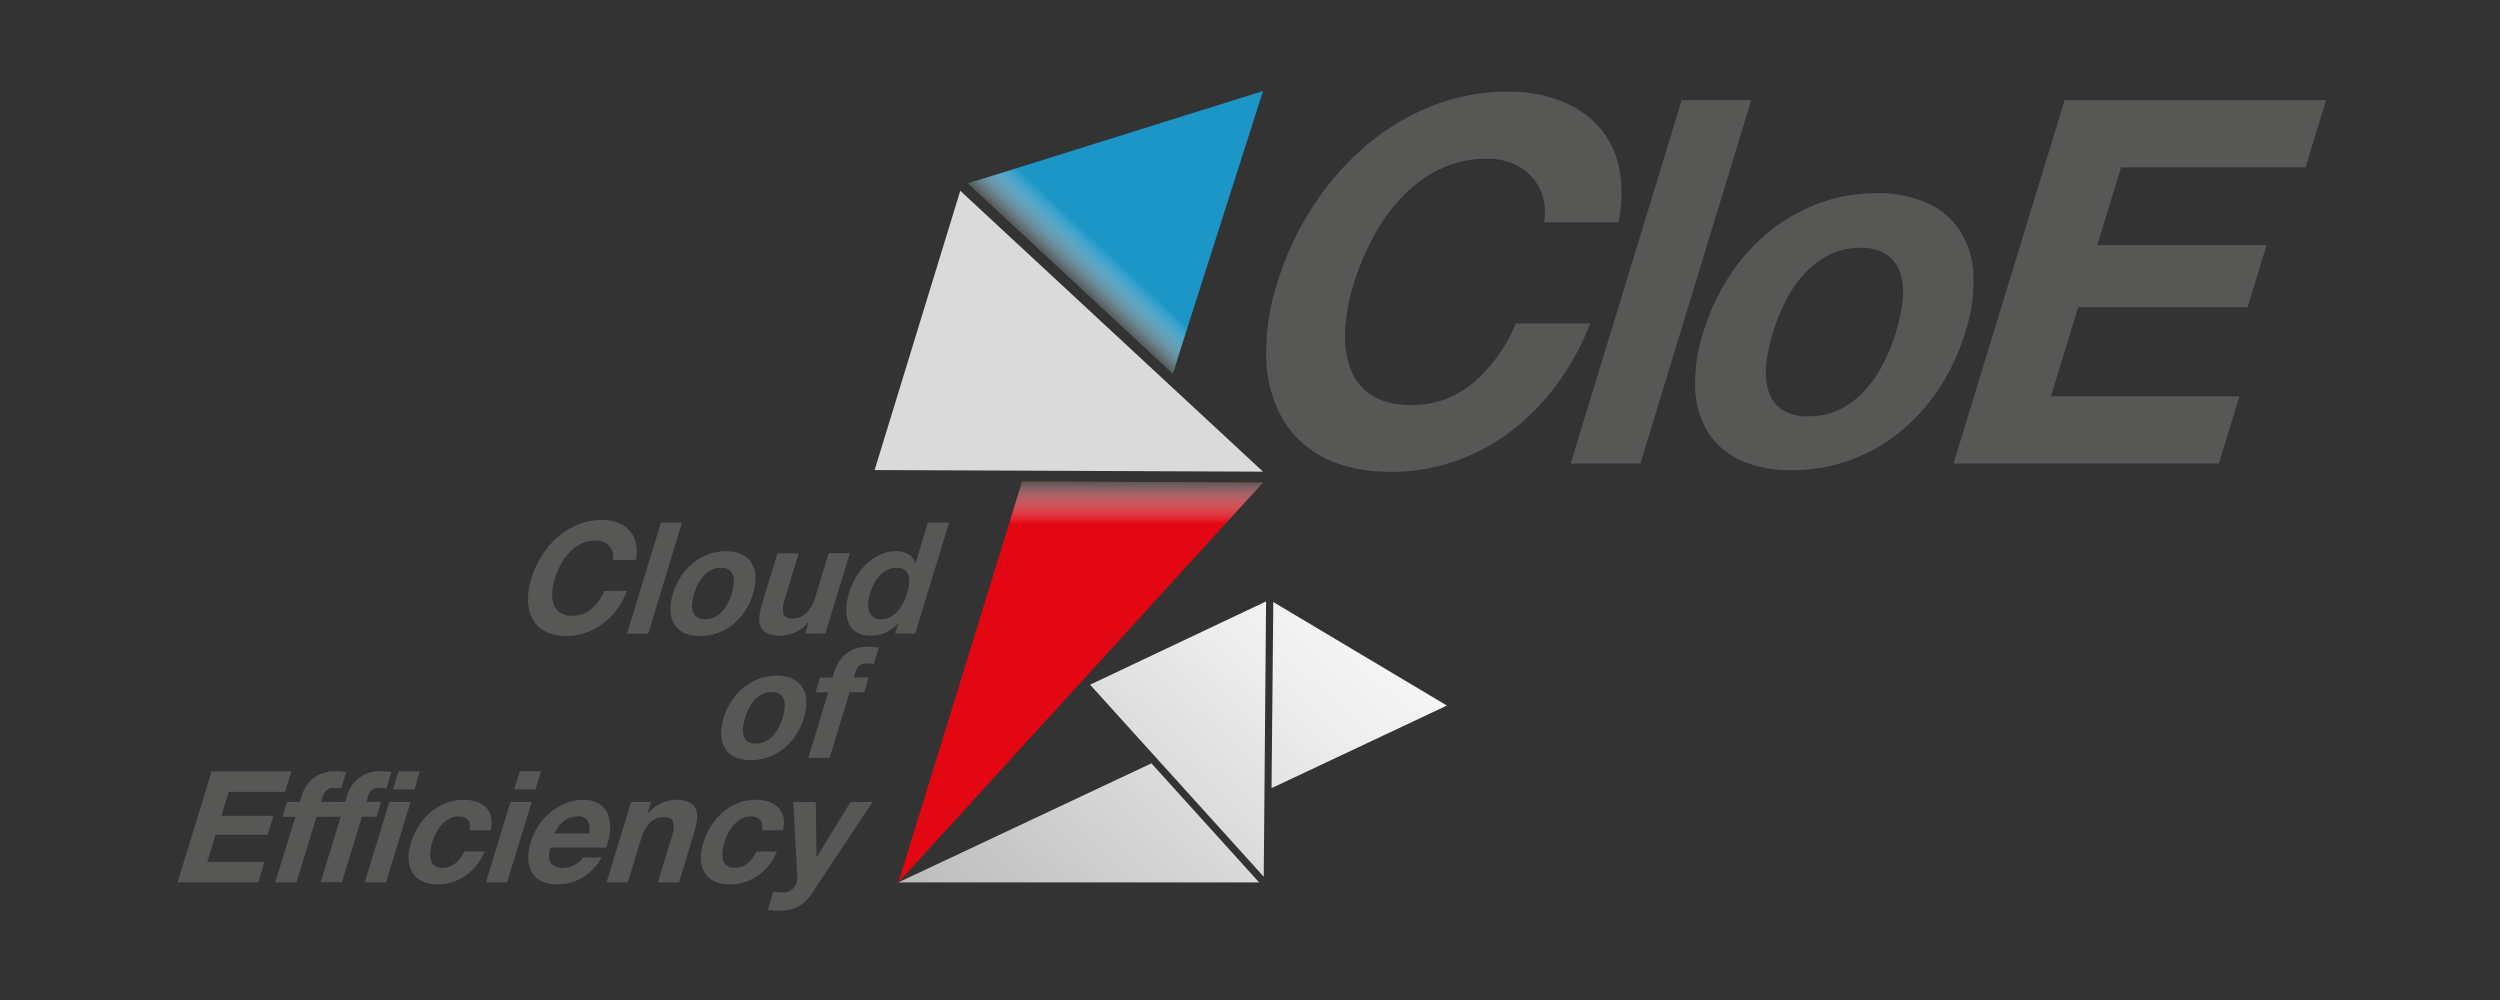
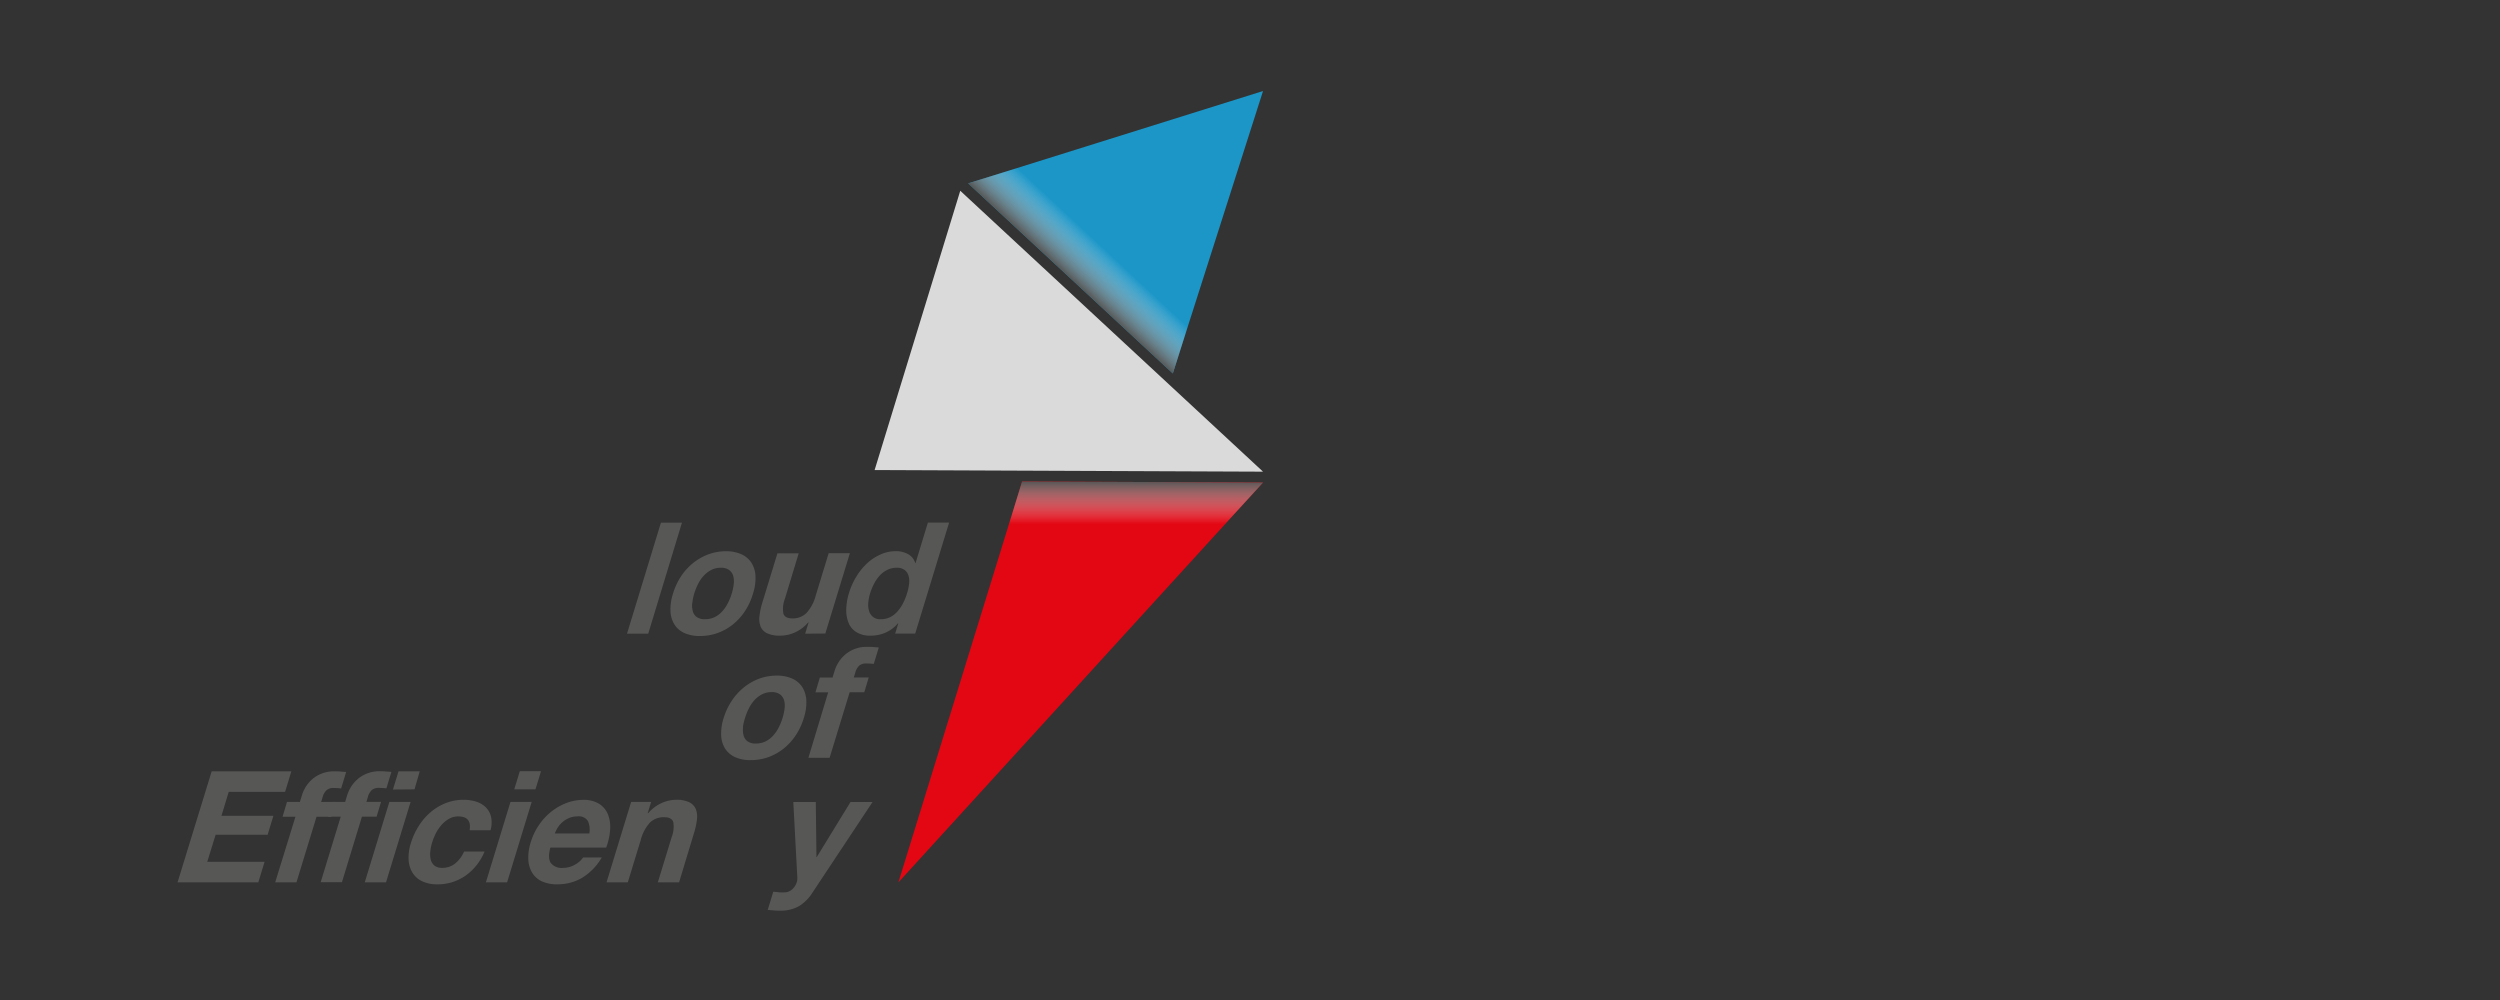
<svg xmlns="http://www.w3.org/2000/svg" xmlns:xlink="http://www.w3.org/1999/xlink" width="200mm" height="80mm" viewBox="0 0 566.93 226.77">
  <rect x="0" y="0" width="566.93" height="226.77" fill="#333333" stroke="none" />
  <defs>
    <linearGradient id="Sfumatura_senza_nome_54" x1="228.11" y1="222.05" x2="303.74" y2="138.06" gradientUnits="userSpaceOnUse">
      <stop offset="0" stop-color="#bdbcbc" />
      <stop offset="0.8" stop-color="#ededed" />
      <stop offset="1" stop-color="#f6f6f6" />
    </linearGradient>
    <linearGradient id="Sfumatura_senza_nome_30" x1="242.72" y1="63.18" x2="250.07" y2="55.3" gradientUnits="userSpaceOnUse">
      <stop offset="0" stop-color="#575756" />
      <stop offset="0.95" stop-color="#fff" stop-opacity="0" />
    </linearGradient>
    <linearGradient id="Sfumatura_senza_nome_29" x1="257.57" y1="109.19" x2="257.57" y2="119.4" xlink:href="#Sfumatura_senza_nome_30" />
  </defs>
  <g style="isolation:isolate">
    <g id="Livello_1" data-name="Livello 1">
-       <path d="M288.75,136.52l-.4,42.21L328.12,160Zm-3.22,63.58h-81.8l57.38-27ZM247.2,155.27l39.38,43.54.53-62.43Z" style="fill:url(#Sfumatura_senza_nome_54)" />
-       <path d="M349.89,44.69a11.65,11.65,0,0,0-6.84-7.62A14.83,14.83,0,0,0,337.23,36a24.16,24.16,0,0,0-10.72,2.36,29.94,29.94,0,0,0-8.6,6.35,41.58,41.58,0,0,0-6.49,9.06A58.87,58.87,0,0,0,307,64.25a45.4,45.4,0,0,0-1.92,10.1,22.37,22.37,0,0,0,1,8.83,12.4,12.4,0,0,0,4.74,6.29q3.39,2.37,9.27,2.37a21.25,21.25,0,0,0,14.05-5.08,35,35,0,0,0,9.58-13.39h16.88a58.94,58.94,0,0,1-7.71,14A52.46,52.46,0,0,1,342.37,98a45.91,45.91,0,0,1-12.7,6.69A43.75,43.75,0,0,1,315.53,107q-9.11,0-15.37-3.29a22.68,22.68,0,0,1-9.5-9.06,29.53,29.53,0,0,1-3.52-13.56,51.34,51.34,0,0,1,2.47-16.8,68.69,68.69,0,0,1,7.9-17.13,63.9,63.9,0,0,1,11.88-13.8,53.54,53.54,0,0,1,15.1-9.23,46.06,46.06,0,0,1,17.4-3.35,33.34,33.34,0,0,1,11.78,2,22.33,22.33,0,0,1,8.69,5.72,20.28,20.28,0,0,1,4.76,9.29A30,30,0,0,1,367,50.4H350.14A12.89,12.89,0,0,0,349.89,44.69Zm47.25-22L372,105.11H356.18L381.37,22.7Zm-4.8,39.65a43.56,43.56,0,0,1,9-9.93,40,40,0,0,1,11.26-6.34,37,37,0,0,1,12.91-2.25,27,27,0,0,1,11.58,2.25,17.37,17.37,0,0,1,7.44,6.34,20.23,20.23,0,0,1,3,9.93,37.4,37.4,0,0,1-1.86,13,48.64,48.64,0,0,1-6.06,12.93,43.76,43.76,0,0,1-9,9.87,39,39,0,0,1-11.31,6.29,38.35,38.35,0,0,1-12.94,2.19,27.53,27.53,0,0,1-11.54-2.19,17,17,0,0,1-7.4-6.29,20.11,20.11,0,0,1-3-9.87,37,37,0,0,1,1.85-12.93A49.26,49.26,0,0,1,392.34,62.35Zm8.22,20a15.74,15.74,0,0,0,.41,6.11,7.94,7.94,0,0,0,3,4.33,10.11,10.11,0,0,0,6.16,1.62,15.77,15.77,0,0,0,7.21-1.62A19,19,0,0,0,423,88.43a27.63,27.63,0,0,0,4.15-6.11,44.53,44.53,0,0,0,2.8-7,39.7,39.7,0,0,0,1.49-7,15.33,15.33,0,0,0-.41-6.12,8.24,8.24,0,0,0-3-4.32,10,10,0,0,0-6.21-1.67,15,15,0,0,0-7.16,1.67,20.19,20.19,0,0,0-5.6,4.32,26.67,26.67,0,0,0-4.15,6.12,46.17,46.17,0,0,0-2.82,7A38.28,38.28,0,0,0,400.56,82.32ZM527.49,22.7l-4.66,15.24H481l-5.4,17.66H514l-4.31,14.08H471.27l-6.18,20.19h42.75l-4.66,15.24H443L468.2,22.7Z" style="fill:#575756" />
-       <path d="M138.93,125.25a3.49,3.49,0,0,0-.76-1.39,3.57,3.57,0,0,0-1.33-.94,4.59,4.59,0,0,0-1.78-.33,7.4,7.4,0,0,0-3.27.72,9,9,0,0,0-2.62,1.94,12.58,12.58,0,0,0-2,2.76,17.88,17.88,0,0,0-1.34,3.21,13.47,13.47,0,0,0-.59,3.08,6.88,6.88,0,0,0,.31,2.7,3.81,3.81,0,0,0,1.45,1.92,4.88,4.88,0,0,0,2.83.72,6.43,6.43,0,0,0,4.29-1.55,10.62,10.62,0,0,0,2.93-4.09h5.15a17.81,17.81,0,0,1-2.36,4.27,15.7,15.7,0,0,1-3.22,3.24,13.88,13.88,0,0,1-3.88,2,13.13,13.13,0,0,1-4.32.71,10.1,10.1,0,0,1-4.69-1,7,7,0,0,1-2.91-2.77,9.19,9.19,0,0,1-1.07-4.14,15.56,15.56,0,0,1,.75-5.13,21,21,0,0,1,2.42-5.23,19.22,19.22,0,0,1,3.63-4.22,16.34,16.34,0,0,1,4.6-2.81,13.92,13.92,0,0,1,5.32-1,10.12,10.12,0,0,1,3.59.6,6.76,6.76,0,0,1,2.66,1.75,6.16,6.16,0,0,1,1.45,2.83,9.07,9.07,0,0,1,0,3.88H139A3.87,3.87,0,0,0,138.93,125.25Z" style="fill:#575756" />
      <path d="M154.65,118.53,147,143.7h-4.81l7.69-25.17Z" style="fill:#575756" />
      <path d="M154.47,130.64a13,13,0,0,1,2.76-3,12.19,12.19,0,0,1,3.44-1.94,11.3,11.3,0,0,1,3.94-.69,8.28,8.28,0,0,1,3.54.69,5.33,5.33,0,0,1,2.27,1.94,6.11,6.11,0,0,1,.9,3,11.22,11.22,0,0,1-.57,4,14.49,14.49,0,0,1-1.85,4,13,13,0,0,1-2.75,3,11.76,11.76,0,0,1-7.4,2.59,8.36,8.36,0,0,1-3.53-.67,5.13,5.13,0,0,1-2.26-1.92,6.17,6.17,0,0,1-.91-3,11.46,11.46,0,0,1,.56-4A15.33,15.33,0,0,1,154.47,130.64Zm2.51,6.09a4.91,4.91,0,0,0,.13,1.87,2.35,2.35,0,0,0,.9,1.33,3.16,3.16,0,0,0,1.88.49,4.94,4.94,0,0,0,2.2-.49,5.72,5.72,0,0,0,1.73-1.33,8.18,8.18,0,0,0,1.26-1.87,13,13,0,0,0,.86-2.13,11.94,11.94,0,0,0,.45-2.15,4.67,4.67,0,0,0-.12-1.86,2.58,2.58,0,0,0-.92-1.33,3.08,3.08,0,0,0-1.89-.51,4.6,4.6,0,0,0-2.19.51,6.35,6.35,0,0,0-1.71,1.33,7.94,7.94,0,0,0-1.27,1.86,14.39,14.39,0,0,0-.86,2.15A12.29,12.29,0,0,0,157,136.73Z" style="fill:#575756" />
      <path d="M182.59,143.7l.77-2.54h-.1a8.52,8.52,0,0,1-3.07,2.29,8.24,8.24,0,0,1-3.2.7,6.85,6.85,0,0,1-3-.53,3,3,0,0,1-1.49-1.49,4.75,4.75,0,0,1-.28-2.36,16.32,16.32,0,0,1,.65-3.09l3.43-11.2h4.82L178,135.77a6.17,6.17,0,0,0-.35,3.36q.33,1.11,2.07,1.11A4.44,4.44,0,0,0,182.9,139a9.5,9.5,0,0,0,2.1-4l2.92-9.55h4.81l-5.57,18.22Z" style="fill:#575756" />
      <path d="M203.61,141.37a7.77,7.77,0,0,1-2.88,2.13,8.37,8.37,0,0,1-3.3.65,5.87,5.87,0,0,1-3.21-.79,4.4,4.4,0,0,1-1.8-2.15,7.64,7.64,0,0,1-.51-3.12,13.66,13.66,0,0,1,.63-3.66,16.2,16.2,0,0,1,1.58-3.55,14.07,14.07,0,0,1,2.37-3,11.06,11.06,0,0,1,3.07-2.09,8.45,8.45,0,0,1,3.63-.8,5.44,5.44,0,0,1,2.76.69,3.36,3.36,0,0,1,1.6,2h.07l2.8-9.17h4.81l-7.69,25.17H203l.71-2.33Zm2.55-9a4.53,4.53,0,0,0-.14-1.84,2.52,2.52,0,0,0-.88-1.28,2.87,2.87,0,0,0-1.81-.5,4.63,4.63,0,0,0-2.15.5,5.88,5.88,0,0,0-1.71,1.3,8.41,8.41,0,0,0-1.27,1.85,12.85,12.85,0,0,0-.89,2.17,10.49,10.49,0,0,0-.41,2.11,4.75,4.75,0,0,0,.19,1.89,2.54,2.54,0,0,0,2.67,1.85,4.71,4.71,0,0,0,2.14-.49,5.61,5.61,0,0,0,1.67-1.33,8.55,8.55,0,0,0,1.25-1.88,13.36,13.36,0,0,0,.88-2.19A12.13,12.13,0,0,0,206.16,132.37Z" style="fill:#575756" />
      <path d="M166,158.83a13.57,13.57,0,0,1,2.75-3,12.5,12.5,0,0,1,3.45-1.94,11.49,11.49,0,0,1,3.94-.68,8.42,8.42,0,0,1,3.53.68,5.29,5.29,0,0,1,2.27,1.94,6.18,6.18,0,0,1,.91,3,11.3,11.3,0,0,1-.57,4,14.63,14.63,0,0,1-1.85,3.95,13.68,13.68,0,0,1-2.75,3,12.18,12.18,0,0,1-3.45,1.92,11.68,11.68,0,0,1-4,.67,8.31,8.31,0,0,1-3.52-.67,5.21,5.21,0,0,1-2.26-1.92,6.14,6.14,0,0,1-.91-3,11.43,11.43,0,0,1,.56-3.95A14.93,14.93,0,0,1,166,158.83Zm2.51,6.1a4.75,4.75,0,0,0,.12,1.87,2.46,2.46,0,0,0,.9,1.32,3.11,3.11,0,0,0,1.89.49,4.84,4.84,0,0,0,2.2-.49,5.81,5.81,0,0,0,1.72-1.32,8.44,8.44,0,0,0,1.27-1.87,14,14,0,0,0,.86-2.13,12.31,12.31,0,0,0,.45-2.15,4.7,4.7,0,0,0-.12-1.87,2.57,2.57,0,0,0-.92-1.32,3.09,3.09,0,0,0-1.9-.51,4.65,4.65,0,0,0-2.19.51,6.27,6.27,0,0,0-1.71,1.32,8.06,8.06,0,0,0-1.26,1.87,12.69,12.69,0,0,0-.86,2.15A10.68,10.68,0,0,0,168.47,164.93Z" style="fill:#575756" />
      <path d="M184.92,157l1-3.35h2.88l.43-1.41a8,8,0,0,1,2.67-4,7.54,7.54,0,0,1,4.89-1.55c.42,0,.85,0,1.27.05l1.23.09-1.15,3.73a13.54,13.54,0,0,0-1.73-.1,2.39,2.39,0,0,0-1.55.47,3.35,3.35,0,0,0-.91,1.61l-.34,1.09H197l-1,3.35h-3.32l-4.55,14.87h-4.81L187.81,157Z" style="fill:#575756" />
      <path d="M66.07,174.92l-1.42,4.65H51.87L50.22,185H62l-1.31,4.29H48.9L47,195.43h13l-1.42,4.65H40.27L48,174.92Z" style="fill:#575756" />
      <path d="M64.08,185.21l1-3.35H68l.44-1.41a7.94,7.94,0,0,1,2.67-4A7.58,7.58,0,0,1,76,174.92c.43,0,.86,0,1.27.05l1.23.09-1.14,3.74a13.48,13.48,0,0,0-1.73-.11,2.32,2.32,0,0,0-1.55.48,3.32,3.32,0,0,0-.92,1.6l-.33,1.09h3.32l-1,3.35H71.78l-4.55,14.87H62.41L67,185.21Z" style="fill:#575756" />
      <path d="M74.39,185.21l1-3.35h2.88l.43-1.41a8,8,0,0,1,2.68-4,7.56,7.56,0,0,1,4.88-1.55c.43,0,.85,0,1.27.05l1.23.09-1.14,3.74a13.6,13.6,0,0,0-1.73-.11,2.35,2.35,0,0,0-1.56.48,3.31,3.31,0,0,0-.91,1.6l-.33,1.09h3.32l-1,3.35H82.08l-4.54,14.87H72.72l4.55-14.87Z" style="fill:#575756" />
      <path d="M93.11,181.86l-5.57,18.22H82.72l5.57-18.22Zm-4-2.82,1.26-4.12h4.81L94,179Z" style="fill:#575756" />
      <path d="M103.91,185.14a4.07,4.07,0,0,0-2.1.55,6.53,6.53,0,0,0-1.71,1.41,9.17,9.17,0,0,0-1.28,1.9,14.09,14.09,0,0,0-.83,2.06,10.7,10.7,0,0,0-.41,2,5.31,5.31,0,0,0,.1,1.85,2.51,2.51,0,0,0,.82,1.36,2.6,2.6,0,0,0,1.74.53,4.59,4.59,0,0,0,3-1,7.2,7.2,0,0,0,2-2.69h4.64a12.43,12.43,0,0,1-4.4,5.53,11,11,0,0,1-6.31,1.9,7.9,7.9,0,0,1-3.4-.68,5.1,5.1,0,0,1-2.21-1.93,6.21,6.21,0,0,1-.9-2.94,10.5,10.5,0,0,1,.5-3.75,16,16,0,0,1,1.8-3.93,13.45,13.45,0,0,1,2.7-3.14,12.11,12.11,0,0,1,3.45-2.06,11,11,0,0,1,4-.74,9.34,9.34,0,0,1,2.87.42,5.38,5.38,0,0,1,2.19,1.29,4.55,4.55,0,0,1,1.19,2.15,6.42,6.42,0,0,1-.12,3.05H106.5C106.83,186.19,106,185.14,103.91,185.14Z" style="fill:#575756" />
      <path d="M120.57,181.86,115,200.08h-4.81l5.57-18.22ZM116.62,179l1.26-4.12h4.81L121.43,179Z" style="fill:#575756" />
      <path d="M124.91,195.71a3.15,3.15,0,0,0,2.79,1.1,5.37,5.37,0,0,0,2.74-.76,5,5,0,0,0,1.78-1.6h4.24a13,13,0,0,1-4.56,4.68,11.1,11.1,0,0,1-5.51,1.41,8.28,8.28,0,0,1-3.52-.68,5.07,5.07,0,0,1-2.22-2,6.44,6.44,0,0,1-.85-3,11.38,11.38,0,0,1,.56-3.88,14,14,0,0,1,1.8-3.8,13.49,13.49,0,0,1,2.77-3.05,12.79,12.79,0,0,1,3.45-2,10.44,10.44,0,0,1,3.87-.74,6.54,6.54,0,0,1,3.62.9,5,5,0,0,1,2,2.41,7.85,7.85,0,0,1,.49,3.46,14.27,14.27,0,0,1-.9,4.05H124.8C124.38,193.81,124.41,195,124.91,195.71Zm8.38-9.58a2.45,2.45,0,0,0-2.33-1,4.86,4.86,0,0,0-2,.41,5.6,5.6,0,0,0-2.56,2.27,8.17,8.17,0,0,0-.59,1.2h7.83A4.7,4.7,0,0,0,133.29,186.13Z" style="fill:#575756" />
      <path d="M147.66,181.86l-.78,2.54H147a8.64,8.64,0,0,1,3.08-2.31,8.06,8.06,0,0,1,3.2-.72,6.61,6.61,0,0,1,3,.55,3,3,0,0,1,1.49,1.51,4.77,4.77,0,0,1,.28,2.36,16.4,16.4,0,0,1-.66,3.09L154,200.08h-4.82l3.15-10.29a6.27,6.27,0,0,0,.35-3.36q-.34-1.11-2.07-1.11a4.44,4.44,0,0,0-3.22,1.21,9.39,9.39,0,0,0-2.1,4l-2.92,9.55h-4.82l5.57-18.22Z" style="fill:#575756" />
-       <path d="M170.19,185.14a4.07,4.07,0,0,0-2.1.55,6.49,6.49,0,0,0-1.7,1.41,8.8,8.8,0,0,0-1.28,1.9,13.13,13.13,0,0,0-.84,2.06,11.56,11.56,0,0,0-.41,2,5.31,5.31,0,0,0,.1,1.85,2.58,2.58,0,0,0,.82,1.36,2.6,2.6,0,0,0,1.74.53,4.59,4.59,0,0,0,3-1,7.2,7.2,0,0,0,2-2.69h4.65a12.51,12.51,0,0,1-4.41,5.53,11,11,0,0,1-6.31,1.9,7.93,7.93,0,0,1-3.4-.68,5.16,5.16,0,0,1-2.21-1.93,6.21,6.21,0,0,1-.9-2.94,10.3,10.3,0,0,1,.51-3.75,16.29,16.29,0,0,1,1.79-3.93,13.73,13.73,0,0,1,2.71-3.14,11.92,11.92,0,0,1,3.44-2.06,11,11,0,0,1,4-.74,9.45,9.45,0,0,1,2.88.42,5.34,5.34,0,0,1,2.18,1.29,4.47,4.47,0,0,1,1.19,2.15,6.42,6.42,0,0,1-.12,3.05h-4.71Q173.27,185.15,170.19,185.14Z" style="fill:#575756" />
      <path d="M181.15,205.51a8.39,8.39,0,0,1-4.16,1c-.49,0-1,0-1.46-.05l-1.43-.12,1.26-4.13,1.34.14a9.55,9.55,0,0,0,1.42,0,2.62,2.62,0,0,0,1.64-.78,3.51,3.51,0,0,0,.91-1.48,3,3,0,0,0,.14-1.12l-.91-17.1H185l.15,12.48h.07l7.65-12.48h5l-13.58,20.48A9.48,9.48,0,0,1,181.15,205.51Z" style="fill:#575756" />
      <polygon points="219.56 41.58 265.96 84.69 286.42 20.64 219.56 41.58" style="fill:#1b96c7" />
      <polygon points="231.78 109.19 203.73 200.1 286.42 109.42 231.78 109.19" style="fill:#e30613" />
      <polygon points="198.34 106.59 286.42 106.96 217.76 43.26 198.34 106.59" style="fill:#dadada" />
      <polygon points="231.22 37.93 219.56 41.58 265.96 84.69 269.55 73.46 231.22 37.93" style="mix-blend-mode:multiply;fill:url(#Sfumatura_senza_nome_30)" />
      <polygon points="228.72 119.13 277.31 119.4 286.42 109.42 231.78 109.19 228.72 119.13" style="mix-blend-mode:multiply;fill:url(#Sfumatura_senza_nome_29)" />
    </g>
  </g>
</svg>